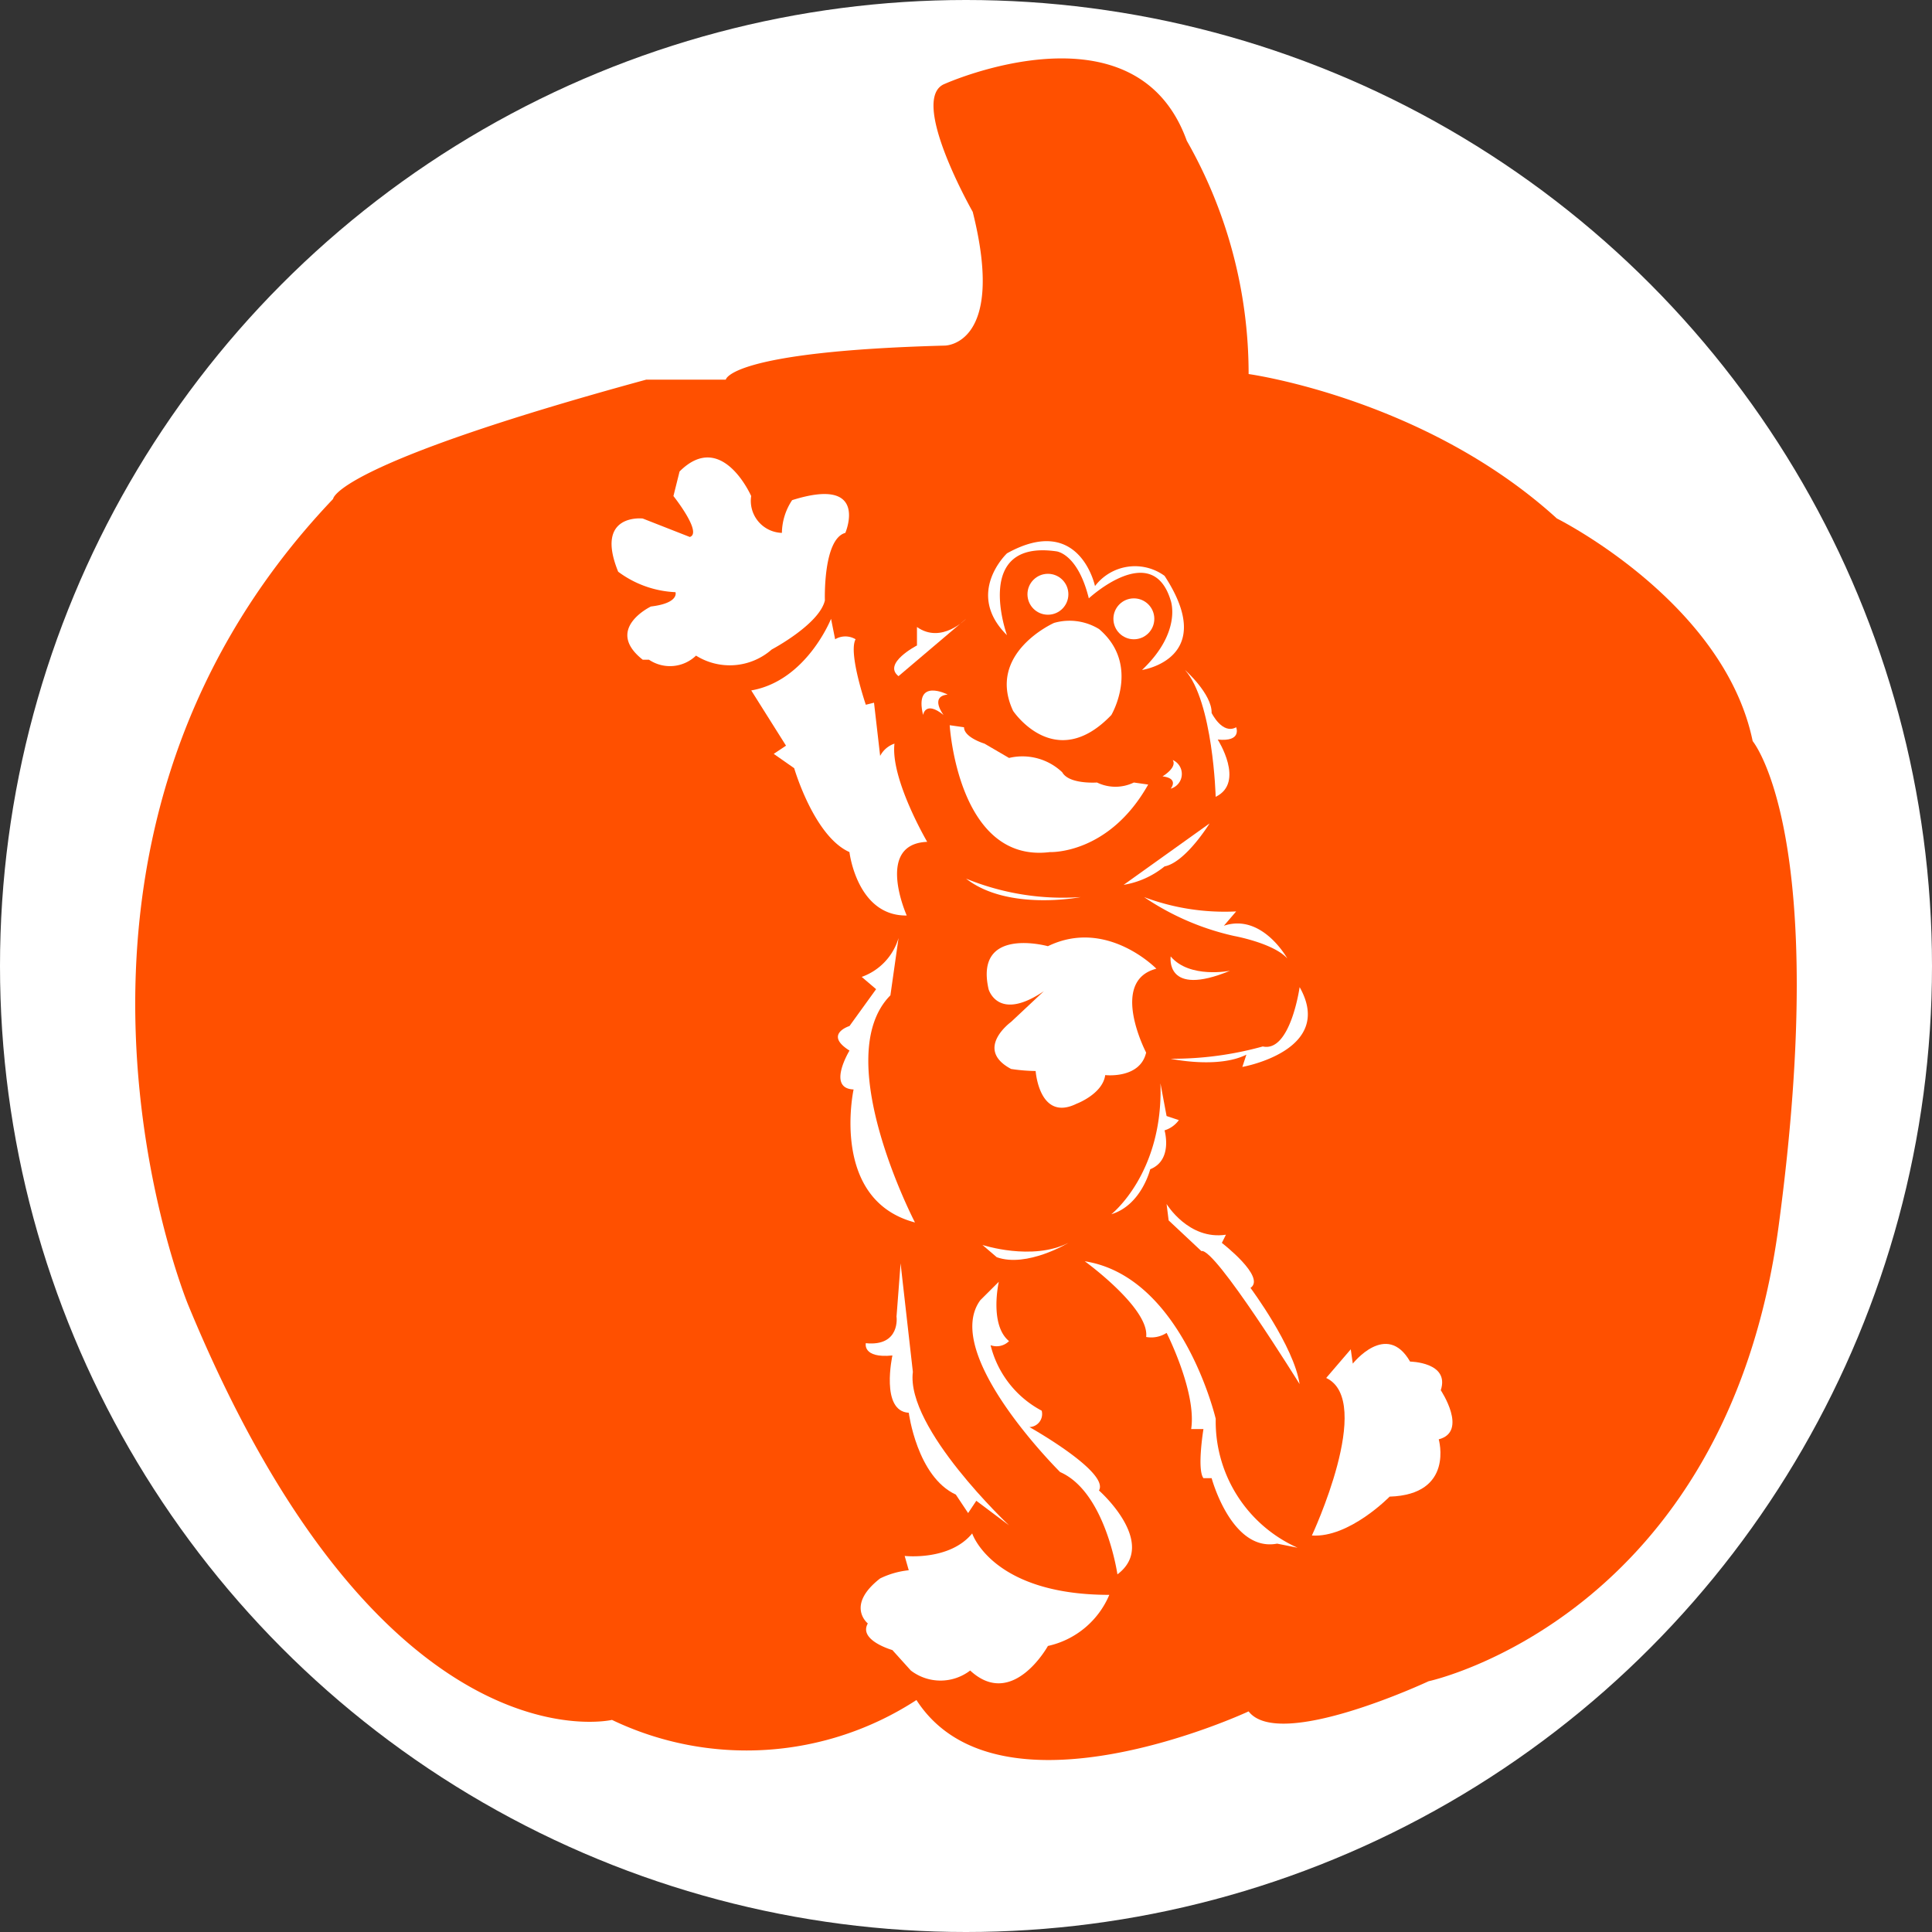
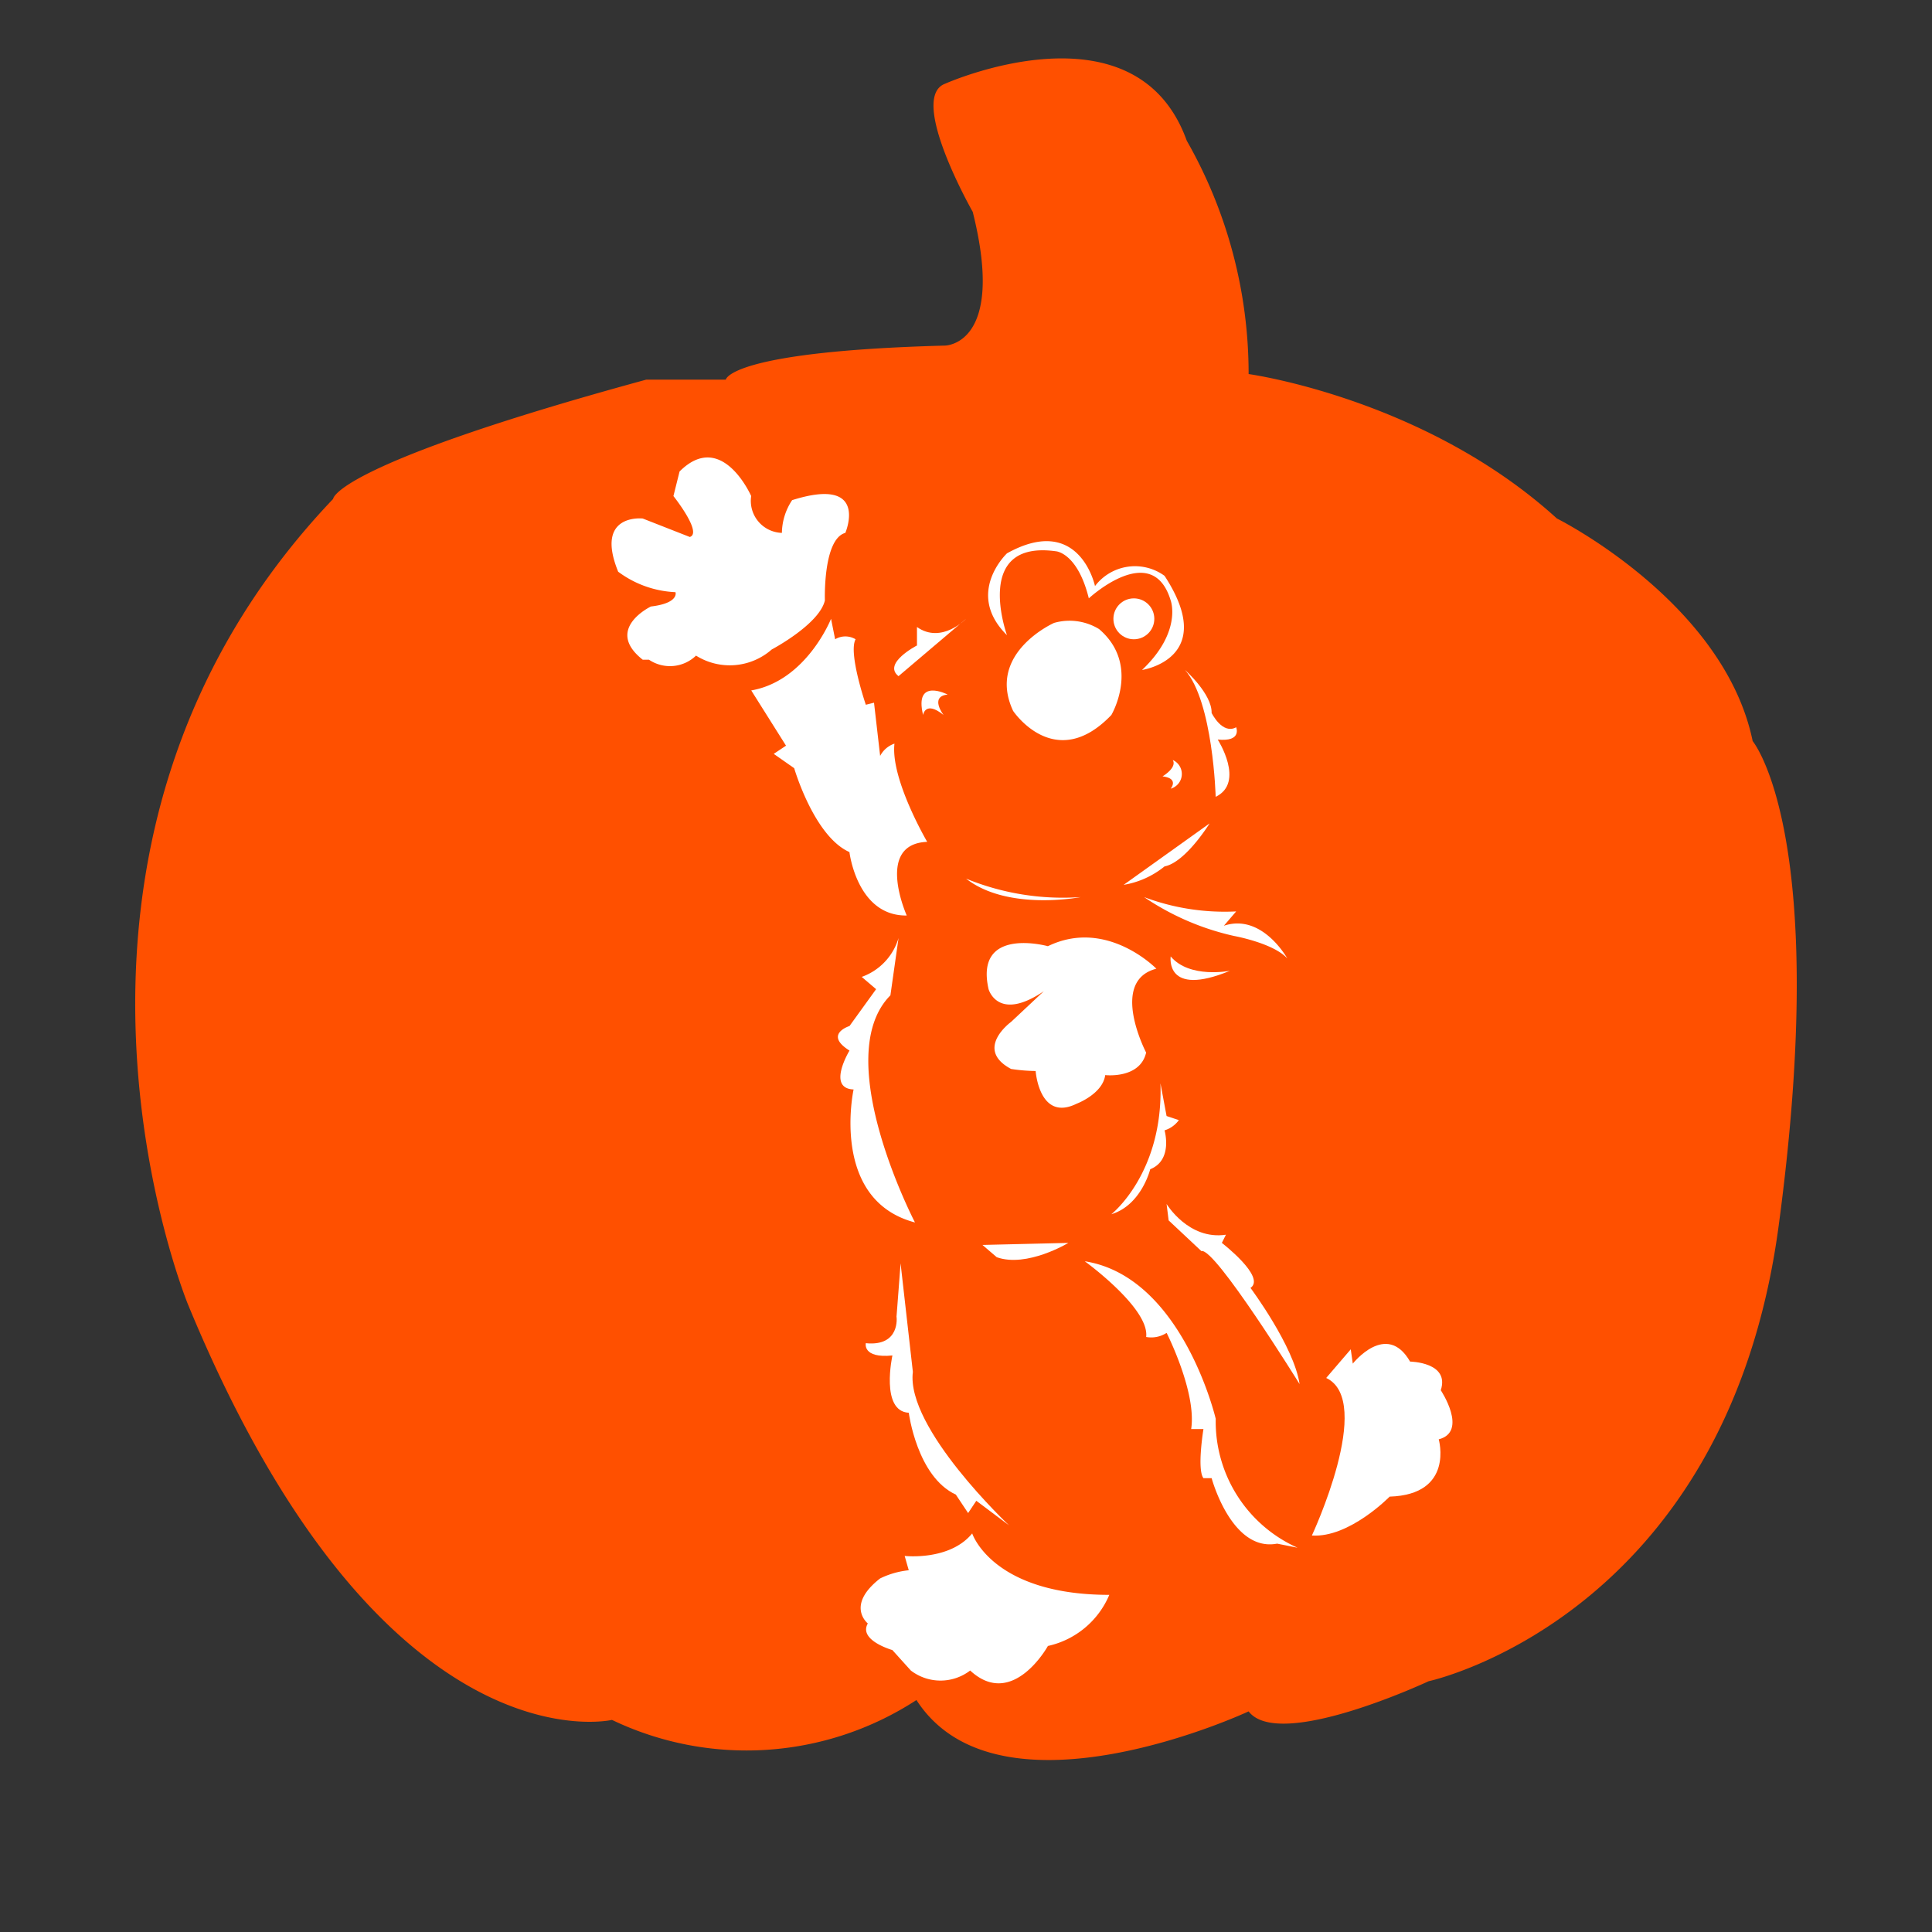
<svg xmlns="http://www.w3.org/2000/svg" id="Layer_1" data-name="Layer 1" viewBox="0 0 136.1 136.1">
  <rect x="0" y="0" width="136.1" height="136.1" fill="#333333" stroke="none" />
  <defs>
    <style>
      .cls-1, .cls-3 {
        fill: #fff;
      }

      .cls-2 {
        fill: #ff5000;
      }

      .cls-3 {
        fill-rule: evenodd;
      }
    </style>
  </defs>
  <title>PP_Button_Elmo_Dance</title>
  <g>
-     <circle class="cls-1" cx="68.05" cy="68.05" r="68.05" />
    <path class="cls-2" d="M70.347,26.795s4.322,0,1.96-9.421c0,0-4.566-8.018-1.96-9.02,0,0,13.43-6.013,17.038,4.009A33.132,33.132,0,0,1,91.742,28.8s12.41,1.707,21.715,10.174c0,0,11.766,5.862,13.793,15.683,0,0,5.535,6.615,1.827,34.176s-24.655,32.052-24.655,32.052-10.527,4.93-12.68,2.124c0,0-17.587,8.218-23.4-.8a21.936,21.936,0,0,1-21.448,1.4s-16.236,3.808-29.867-29.265c0,0-13.229-32.115,10.223-56.748,0,0,0-2.384,22.049-8.4h5.613S55.113,27.2,70.347,26.795Z" transform="translate(-3.783 -2.45)" />
  </g>
  <g>
    <path class="cls-3" d="M61.892,44.746s-0.144-4.324,1.441-4.757c0,0,1.73-4.036-3.748-2.306a4.255,4.255,0,0,0-.721,2.306A2.256,2.256,0,0,1,56.7,37.394s-2.066-4.709-5.045-1.73l-0.432,1.73s2.066,2.595,1.153,2.883l-3.315-1.3s-3.412-.385-1.73,3.748a7.282,7.282,0,0,0,4.036,1.441s0.288,0.768-1.73,1.009c0,0-3.315,1.586-.577,3.748H49.5a2.645,2.645,0,0,0,3.315-.288,4.475,4.475,0,0,0,5.333-.432S61.507,46.428,61.892,44.746Z" transform="translate(-3.783 -2.45)" />
    <path class="cls-3" d="M69.1,61.754s-2.595-4.421-2.306-6.919a1.788,1.788,0,0,0-1.009.865l-0.432-3.748-0.577.144s-1.25-3.651-.721-4.613a1.4,1.4,0,0,0-1.441,0l-0.288-1.441s-1.73,4.372-5.622,5.045l2.45,3.892-0.865.577,1.441,1.009s1.394,4.8,3.892,5.91c0,0,.529,4.516,4.036,4.468C67.658,66.943,65.4,61.9,69.1,61.754Z" transform="translate(-3.783 -2.45)" />
-     <path class="cls-3" d="M70.685,53.538s0.577,9.754,7.063,8.937c0,0,4.133.192,6.919-4.757l-1.009-.144a2.965,2.965,0,0,1-2.595,0s-1.97.144-2.45-.721a4.067,4.067,0,0,0-3.748-1.009l-1.73-1.009s-1.441-.432-1.441-1.153Z" transform="translate(-3.783 -2.45)" />
    <path class="cls-3" d="M70.252,52.817s-1.009-1.3.288-1.441c0,0-2.378-1.225-1.73,1.441C68.811,52.817,68.955,51.772,70.252,52.817Z" transform="translate(-3.783 -2.45)" />
    <path class="cls-3" d="M85.676,57.142s1.045-.613.721-1.153a1.075,1.075,0,0,1-.144,2.018S86.865,57.286,85.676,57.142Z" transform="translate(-3.783 -2.45)" />
    <path class="cls-3" d="M78.036,46.331s-4.793,2.126-2.883,6.2c0,0,2.955,4.432,6.919.288,0,0,2.09-3.531-.865-6.054A3.975,3.975,0,0,0,78.036,46.331Z" transform="translate(-3.783 -2.45)" />
    <path class="cls-3" d="M84.234,49.646s5.405-.793,1.586-6.631a3.536,3.536,0,0,0-4.9.721s-1.081-5.153-6.2-2.306c0,0-2.991,2.811,0,5.766,0,0-2.45-6.739,3.459-5.91,0,0,1.513.108,2.306,3.315,0,0,4.468-4.144,5.766.144C86.252,44.746,87.081,46.944,84.234,49.646Z" transform="translate(-3.783 -2.45)" />
-     <circle class="cls-1" cx="73.821" cy="41.863" r="1.441" />
    <circle class="cls-1" cx="79.875" cy="43.593" r="1.441" />
    <path class="cls-3" d="M71.838,46.043s-1.73,1.8-3.459.577v1.3s-2.45,1.261-1.3,2.162Z" transform="translate(-3.783 -2.45)" />
    <path class="cls-3" d="M87.261,49.646s1.91,1.694,1.874,3.027c0,0,.757,1.55,1.73,1.009,0,0,.432,1.045-1.3.865,0,0,1.946,3.027-.144,4.036C89.423,58.583,89.243,51.881,87.261,49.646Z" transform="translate(-3.783 -2.45)" />
    <path class="cls-3" d="M88.991,60.457S87.3,63.2,85.82,63.484a6.169,6.169,0,0,1-2.883,1.3Z" transform="translate(-3.783 -2.45)" />
    <path class="cls-3" d="M79.91,65.646s-5.117,1.009-8.072-1.3A18.012,18.012,0,0,0,79.91,65.646Z" transform="translate(-3.783 -2.45)" />
    <path class="cls-3" d="M85.243,70.691s-3.5-3.6-7.64-1.586c0,0-5.189-1.441-4.18,3.027,0,0,.649,2.342,3.892.144l-2.306,2.162s-2.631,1.91,0,3.315a12.321,12.321,0,0,0,1.73.144s0.252,3.6,2.883,2.306c0,0,1.838-.685,2.018-2.018,0,0,2.45.288,2.883-1.586C84.522,76.6,81.892,71.556,85.243,70.691Z" transform="translate(-3.783 -2.45)" />
    <path class="cls-3" d="M90.432,70.835s-2.847.577-4.18-1.009C86.252,69.826,85.82,72.745,90.432,70.835Z" transform="translate(-3.783 -2.45)" />
-     <path class="cls-3" d="M86.252,77.033s3.315,0.721,5.333-.288L91.3,77.61s6.558-1.153,4.036-5.622c0,0-.649,4.613-2.595,4.18A23.743,23.743,0,0,1,86.252,77.033Z" transform="translate(-3.783 -2.45)" />
    <path class="cls-3" d="M94.468,69.97S92.7,66.763,90,67.664l0.865-1.009a16.129,16.129,0,0,1-6.486-1.009,18.419,18.419,0,0,0,6.342,2.739S93.5,68.889,94.468,69.97Z" transform="translate(-3.783 -2.45)" />
    <path class="cls-3" d="M67.081,68.529a4.159,4.159,0,0,1-2.595,2.739L65.5,72.133l-1.874,2.595s-1.838.577,0,1.73c0,0-1.622,2.667.288,2.739,0,0-1.694,7.784,4.324,9.369,0,0-6.054-11.639-1.73-16Z" transform="translate(-3.783 -2.45)" />
    <path class="cls-3" d="M85.531,78.763l0.432,2.306,0.865,0.288a1.956,1.956,0,0,1-1.009.721s0.613,2.09-1.009,2.739c0,0-.613,2.522-2.739,3.171C82.072,87.988,85.748,85.105,85.531,78.763Z" transform="translate(-3.783 -2.45)" />
-     <path class="cls-3" d="M79.045,90.006S76.126,91.772,74,91.015l-1.009-.865S76.487,91.3,79.045,90.006Z" transform="translate(-3.783 -2.45)" />
+     <path class="cls-3" d="M79.045,90.006S76.126,91.772,74,91.015l-1.009-.865Z" transform="translate(-3.783 -2.45)" />
    <path class="cls-3" d="M67.225,91.448s-0.288,3.82-.288,3.748h0c0.01,0,.285,2.123-2.162,1.875,0,0-.252,1.081,1.874.865,0,0-.865,3.928,1.153,4.036,0,0,.577,4.5,3.315,5.766l0.865,1.3,0.577-.865,2.306,1.73s-7.279-6.847-6.775-10.811Z" transform="translate(-3.783 -2.45)" />
-     <path class="cls-3" d="M74.144,92.745s-0.685,3.027.721,4.18a1.24,1.24,0,0,1-1.3.288,7.16,7.16,0,0,0,3.6,4.613,0.918,0.918,0,0,1-.865,1.153s5.658,3.171,4.9,4.468c0,0,4.216,3.712,1.3,5.91,0,0-.829-5.8-4.036-7.207,0,0-8.4-8.324-5.622-12.108Z" transform="translate(-3.783 -2.45)" />
    <path class="cls-3" d="M81.928,114.8a6.117,6.117,0,0,1-4.324,3.6s-2.486,4.5-5.477,1.73a3.435,3.435,0,0,1-4.18,0l-1.3-1.441s-2.414-.685-1.73-1.874c0,0-1.586-1.261.865-3.171a5.972,5.972,0,0,1,2.018-.577l-0.288-1.009s3.171,0.36,4.757-1.586C72.27,110.474,73.676,114.8,81.928,114.8Z" transform="translate(-3.783 -2.45)" />
    <path class="cls-3" d="M85.964,87.267s1.55,2.559,4.18,2.162l-0.288.577s3.135,2.414,2.018,3.171c0,0,3.063,4.108,3.459,6.775,0,0-5.982-9.658-6.919-9.369l-2.306-2.162Z" transform="translate(-3.783 -2.45)" />
    <path class="cls-3" d="M80.2,91.3s4.577,3.315,4.324,5.333a1.987,1.987,0,0,0,1.441-.288s2.126,4.18,1.73,6.775h0.865s-0.468,2.847,0,3.459h0.577s1.405,5.225,4.613,4.613l1.441,0.288a9.734,9.734,0,0,1-5.766-9.081S87.081,92.384,80.2,91.3Z" transform="translate(-3.783 -2.45)" />
    <path class="cls-3" d="M97.207,99.52l1.73-2.018,0.144,1.009s2.378-3.027,4.036-.144c0,0,2.811.036,2.162,2.018,0,0,1.946,2.919-.144,3.459,0,0,1.117,3.892-3.459,4.036,0,0-2.847,2.919-5.477,2.739C96.2,110.618,100.63,101.141,97.207,99.52Z" transform="translate(-3.783 -2.45)" />
  </g>
</svg>